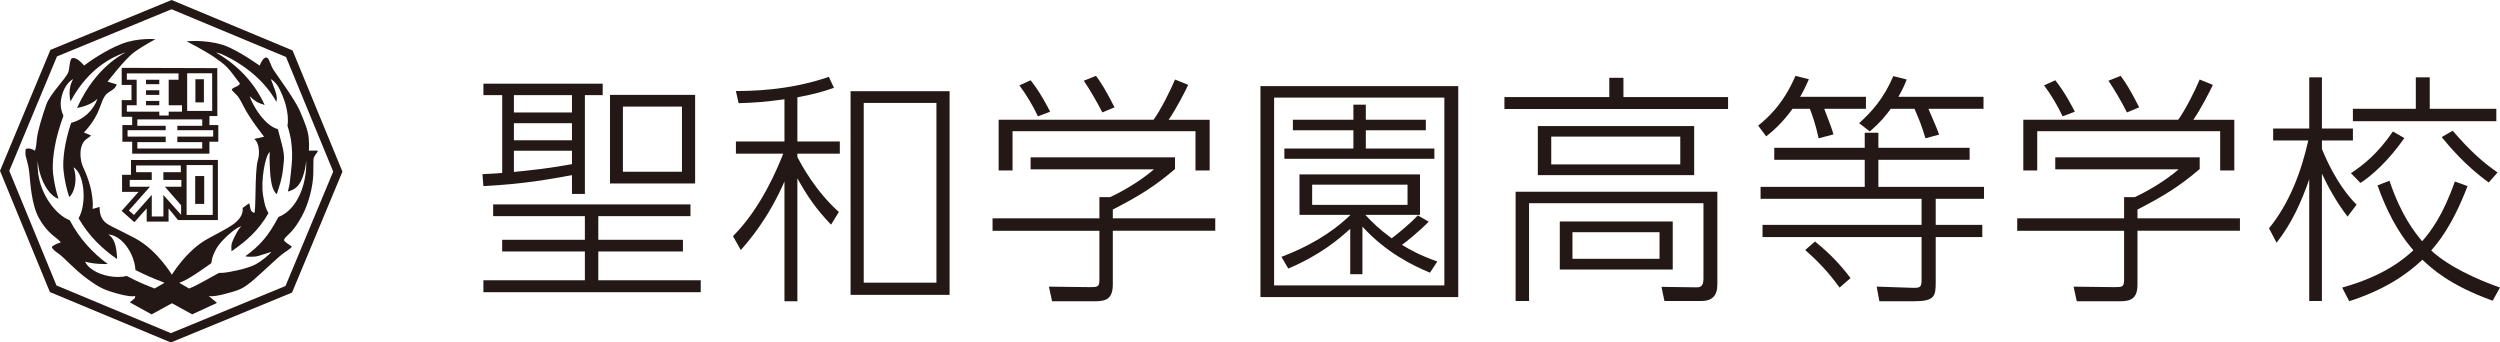
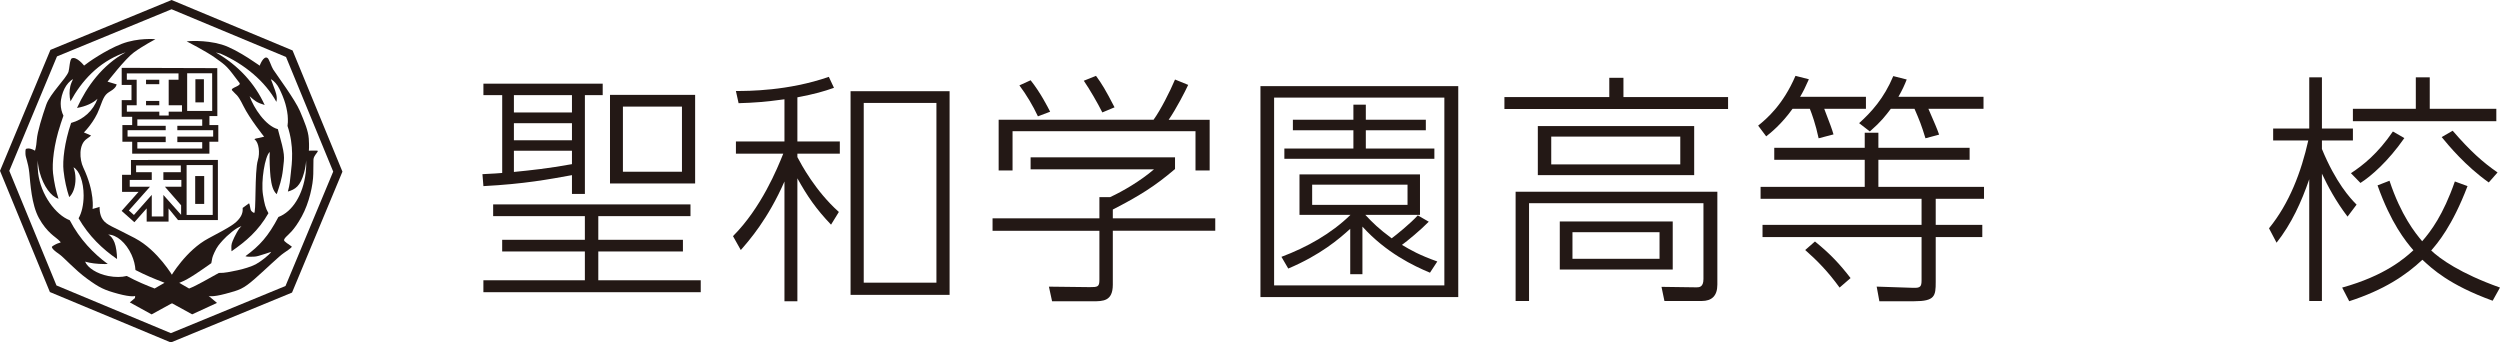
<svg xmlns="http://www.w3.org/2000/svg" id="b" viewBox="0 0 144.272 19.763">
  <defs>
    <style>.d{fill:#231815;stroke-width:0px;}</style>
  </defs>
  <g id="c">
    <path class="d" d="M33.753,11.191h-.746v-1.084c-1.323.239-2.717.507-5.11.634l-.056-.69c.676-.028.943-.056,1.14-.07v-4.49h-1.084v-.662h6.884v.662h-1.028v5.701ZM39.848,12.472h-5.321v1.366h4.884v.675h-4.884v1.661h5.912v.689h-12.543v-.689h5.856v-1.661h-4.772v-.675h4.772v-1.366h-5.293v-.675h11.388v.675ZM33.007,5.49h-3.35v.999h3.35v-.999ZM33.007,7.108h-3.35v.985h3.35v-.985ZM33.007,8.699h-3.35v1.224c.985-.098,1.943-.197,3.35-.45v-.774ZM40.115,10.586h-4.913v-5.11h4.913v5.11ZM39.355,6.152h-3.407v3.758h3.407v-3.758Z" />
    <path class="d" d="M47.958,12.965c-.859-.901-1.365-1.633-1.942-2.675v7.095h-.746v-6.912c-.957,2.182-2.041,3.407-2.52,3.956l-.45-.802c1.633-1.633,2.562-3.913,2.9-4.758h-2.731v-.704h2.801v-2.435c-1.14.155-1.732.197-2.647.225l-.155-.704c.718,0,3.012,0,5.363-.816l.296.633c-.605.211-1.084.352-2.111.549v2.548h2.449v.704h-2.449v.197c.225.423,1.027,1.943,2.393,3.167l-.451.732ZM54.8,17.018h-5.715V5.264h5.715v11.754ZM54.04,5.94h-4.195v10.374h4.195V5.94Z" />
    <path class="d" d="M67.809,9.755c-1.169.999-2.083,1.562-3.59,2.337v.507h5.912v.718h-5.912v3.111c0,.958-.563.958-1.154.958h-2.351l-.183-.844,2.351.028c.465,0,.563-.014.563-.422v-2.83h-6.166v-.718h6.166v-1.225h.619c.732-.338,1.746-.929,2.534-1.605h-7.123v-.689h8.334v.676ZM69.808,6.911v2.928h-.817v-2.267h-10.558v2.267h-.802v-2.928h8.939c.408-.563.957-1.647,1.239-2.322l.76.31c-.183.394-.69,1.38-1.126,2.013h2.365ZM59.898,6.714c-.282-.605-.676-1.266-1.07-1.787l.648-.295c.563.704.999,1.562,1.126,1.815l-.704.267ZM63.615,6.489c-.267-.535-.732-1.337-1.07-1.83l.704-.282c.324.436.563.831,1.07,1.816l-.704.295Z" />
    <path class="d" d="M84.154,17.145h-11.415V4.969h11.415v12.176ZM83.352,5.631h-9.825v10.839h9.825V5.631ZM82.452,12.795c-.451.464-1.267,1.14-1.548,1.337.52.31,1.013.591,2.041.958l-.423.647c-.943-.394-2.519-1.14-3.898-2.66v2.745h-.704v-2.618c-.648.591-1.717,1.506-3.576,2.294l-.394-.676c1.465-.549,2.873-1.337,3.984-2.421h-2.942v-2.337h6.954v2.337h-3.154c.436.464.761.788,1.521,1.352.281-.211,1.056-.831,1.506-1.324l.634.366ZM82.283,7.517h-3.463v1.056h3.956v.591h-8.657v-.591h3.984v-1.056h-3.492v-.606h3.492v-.872h.717v.872h3.463v.606ZM81.227,10.656h-5.504v1.168h5.504v-1.168Z" />
    <path class="d" d="M99.725,6.292h-12.907v-.689h6.052v-1.112h.817v1.112h6.038v.689ZM99.106,16.427c0,.648-.323.943-.9.943h-2.154l-.169-.816,2.013.028c.154,0,.408,0,.408-.478v-4.378h-10.065v5.645h-.775v-6.306h11.642v5.363ZM97.769,10.107h-9.023v-2.83h9.023v2.83ZM96.967,7.883h-7.447v1.605h7.447v-1.605ZM96.531,15.555h-6.518v-2.774h6.518v2.774ZM95.77,13.401h-5.025v1.535h5.025v-1.535Z" />
    <path class="d" d="M107.681,5.588v.69h-2.407c.381.999.423,1.097.535,1.478l-.858.225c-.169-.802-.394-1.422-.507-1.703h-.998c-.634.887-1.267,1.393-1.521,1.59l-.464-.619c.492-.394,1.435-1.197,2.154-2.872l.773.197c-.211.479-.323.704-.506,1.013h3.8ZM113.664,9.22h-5.265v1.563h6.096v.689h-2.787v1.506h2.688v.704h-2.688v2.59c0,.803-.042,1.112-1.239,1.112h-2.013l-.155-.844,2.111.07c.409.014.479-.07.479-.436v-2.492h-9.178v-.704h9.178v-1.506h-9.29v-.689h6.01v-1.563h-5.221v-.689h5.221v-.873h.788v.873h5.265v.689ZM106.161,16.596c-.662-.915-1.281-1.548-1.985-2.168l.563-.492c.887.718,1.436,1.309,2.055,2.111l-.634.549ZM114.466,5.588v.69h-3.181c.366.844.492,1.126.619,1.491l-.788.211c-.225-.746-.352-1.056-.633-1.703h-1.365c-.325.422-.535.717-1.211,1.309l-.619-.479c.704-.634,1.436-1.436,1.971-2.716l.775.197c-.127.323-.24.577-.479.999h4.912Z" />
-     <path class="d" d="M126.941,9.755c-1.169.999-2.083,1.562-3.59,2.337v.507h5.913v.718h-5.913v3.111c0,.958-.563.958-1.154.958h-2.35l-.184-.844,2.352.028c.464,0,.563-.014.563-.422v-2.83h-6.167v-.718h6.167v-1.225h.619c.731-.338,1.745-.929,2.533-1.605h-7.123v-.689h8.334v.676ZM128.939,6.911v2.928h-.816v-2.267h-10.557v2.267h-.803v-2.928h8.939c.408-.563.958-1.647,1.239-2.322l.76.31c-.183.394-.689,1.38-1.125,2.013h2.364ZM119.03,6.714c-.281-.605-.675-1.266-1.069-1.787l.647-.295c.563.704,1,1.562,1.127,1.815l-.704.267ZM122.745,6.489c-.267-.535-.731-1.337-1.069-1.83l.704-.282c.325.436.563.831,1.071,1.816l-.705.295Z" />
    <path class="d" d="M135.474,12.5c-.677-.887-1.14-1.76-1.479-2.478v7.348h-.732v-7.024c-.45,1.309-1.027,2.576-1.885,3.66l-.436-.831c1.181-1.45,1.858-3.252,2.266-5.067h-2.027v-.69h2.083v-2.956h.732v2.956h1.788v.69h-1.788v.492c.802,1.943,1.633,2.844,2,3.209l-.521.69ZM135.164,16.596c2.477-.689,3.604-1.689,4.11-2.154-.45-.521-1.294-1.562-2.069-3.744l.69-.268c.662,1.999,1.492,3.027,1.886,3.491.492-.563,1.21-1.506,1.886-3.449l.731.268c-.887,2.322-1.731,3.293-2.096,3.716.506.479,1.675,1.323,3.969,2.139l-.423.76c-2.519-.915-3.49-1.844-4.054-2.365-.958.901-2.225,1.746-4.223,2.393l-.408-.788ZM135.67,9.995c.704-.464,1.548-1.127,2.421-2.407l.661.38c-.929,1.337-1.914,2.196-2.533,2.59l-.55-.563ZM140.218,4.462v1.816h3.842v.717h-8.277v-.717h3.631v-1.816h.803ZM143.624,10.529c-1.352-.958-2.323-2.139-2.717-2.618l.634-.366c1,1.155,1.731,1.816,2.59,2.407l-.507.577Z" />
    <path class="d" d="M7.799,13.751c-1.305-.691-1.619-.742-1.86-1.069-.218-.294-.192-.746-.192-.746-.046.025-.364.11-.404.122,0,0,.143-.956-.536-2.389-.222-.469-.277-1.334.202-1.657.346-.236.224-.201.224-.201l-.391-.168s.615-.607.893-1.375c.269-.737.333-.822.66-1.018.327-.195.336-.38.336-.38l-.525-.158s1.023-1.323,1.521-1.688c.503-.369,1.241-.761,1.241-.761,0,0-.992-.098-1.946.269-.941.364-1.972,1.088-2.169,1.254,0,0-.431-.553-.711-.417-.121.059-.138.635-.188.772-.15.411-1.057,1.25-1.286,1.905-.229.653-.51,1.558-.544,2.015-.033.458-.105.636-.105.636,0,0-.216-.14-.401-.128-.164.01-.149.037-.149.297,0,.232.157.485.222,1.106.065.621.124,1.825.556,2.614.458.837.99,1.116,1.11,1.242.207.216.188.133-.059.232,0,0-.198.087-.297.173-.018.016-.025.136.389.413.289.192.915.915,1.635,1.438.717.522.989.653,1.798.872.798.214.977.123.977.123l-.012.123-.296.249,1.259.692,1.239-.68v-1.497s-.878-1.521-2.189-2.212ZM8.925,16.65c-.465-.178-1.024-.407-1.609-.724-.297.074-.67.08-1.063.003-.336-.067-.633-.184-.867-.332-.233-.146-.401-.319-.475-.498.147.043.319.078.509.102.188.023.394.037.61.037.068,0,.13,0,.19-.002-.82-.603-1.611-1.412-2.195-2.526-.807-.302-1.675-1.468-1.825-2.728-.029-.249-.037-.493-.023-.728.012.22.049.458.115.698.216.795.66,1.395,1.084,1.518-.147-.452-.255-.944-.315-1.471-.063-.571.041-1.657.432-2.819h-.003l.171-.503c-.094-.198-.158-.423-.158-.685,0-.311.102-.64.217-.872.115-.232.308-.462.495-.553-.052.104-.128.278-.157.406-.03.129-.045.267-.045.413,0,.164.02.32.056.463.633-1.168,1.604-2.246,3.039-2.781l.139-.046c-1.338.732-2.237,1.963-2.803,3.208.507-.089.929-.281,1.183-.532-.236.676-.807,1.202-1.524,1.397-.383,1.131-.502,2.178-.436,2.762.061.551.175,1.056.327,1.517.214-.186.363-.587.363-1.052,0-.248-.042-.477-.115-.666.334.176.584.836.584,1.627,0,.533-.113,1.006-.291,1.314.588,1.027,1.391,1.783,2.219,2.352,0-.315-.056-.724-.145-.951-.09-.228-.221-.396-.364-.46.235,0,.495.117.732.32.236.203.454.494.614.845.136.301.209.604.226.88.576.299,1.121.521,1.569.692l.109.045-.57.327Z" />
    <path class="d" d="M18.297,8.693c-.186-.012-.473.003-.473.003,0,0,.027-.241-.005-.698-.033-.457-.24-.949-.51-1.588-.28-.657-1.304-2.036-1.545-2.404-.101-.155-.229-.581-.315-.651-.239-.196-.48.468-.458.431.195.162-1.238-.931-2.195-1.215-1.004-.297-2.023-.185-2.023-.185,0,0,1.135.583,1.642.947.692.496.663.468,1.402,1.447.143.187-.554.282-.423.436.247.288.297.184.652.9.361.734,1.196,1.773,1.196,1.773l-.338.077s-.275.039-.206.087c.243.164.311.78.184,1.185-.201.644-.086,3.176-.228,3.046,0,0-.14-.056-.186-.175-.029-.078-.06-.405-.108-.37-.185.142-.334.24-.359.262,0,0,.055.282-.164.576-.24.324-.492.483-1.798,1.174-1.311.691-2.189,2.212-2.189,2.212v1.497l1.24.68,1.432-.66-.483-.404s.179.091.977-.123c.809-.218,1.007-.267,1.702-.876.637-.557,1.375-1.286,1.664-1.479.413-.275.473-.351.456-.367-.1-.086-.282-.199-.282-.199-.125-.123-.265-.13-.053-.358.13-.142.454-.348.912-1.186.432-.788.653-1.822.664-2.446.01-.621.01-.596.01-.828,0-.258.371-.511.207-.522ZM17.64,9.982c-.15,1.26-.767,2.238-1.573,2.54-.585,1.114-1.084,1.66-1.904,2.262.065.033.226.033.293.033.217,0,.295-.005.48-.055.206-.054.569-.185.717-.228-.12.185-.61.565-.892.717-.243.13-.731.282-1.065.349-.393.077-.719.162-1.067.151-.585.315-1.251.721-1.716.899l-.569-.327.108-.045c.447-.171,1.188-.7,1.742-1.091.055-.283.038-.309.175-.61.16-.351.282-.478.494-.717.206-.234.837-.794,1.072-.795-.145.067-.421.621-.511.849-.09.228-.076.284-.064.587.827-.569,1.543-1.17,2.131-2.197-.176-.307-.232-.537-.315-1.066-.123-.78.109-2.23.391-2.468-.033.283.015,1.189.044,1.435.055.468.143.816.359,1.001.151-.462.293-.837.359-1.425.089-.801.14-.762-.293-2.326-.716-.195-1.395-1.228-1.631-1.903.326.282.37.348.87.511-.566-1.246-1.524-2.296-2.817-3.035l.261.064c1.387.601,2.597,1.617,3.23,2.786.035-.143.033-.272-.011-.457-.029-.126-.087-.272-.153-.447-.048-.123-.105-.302-.157-.406.186.091.381.321.494.553.115.232.265.576.349.876.076.272.141.609.141.859v.196l-.02.217c.39,1.163.254,2.16.19,2.731-.059.527-.049.597-.169,1.054.424-.123.724-.307.938-1.101.065-.24.104-.478.116-.698.012.235.004.479-.025.728Z" />
    <rect class="d" x="8.428" y="4.602" width=".764" height=".256" />
-     <rect class="d" x="8.428" y="5.208" width=".764" height=".268" />
    <rect class="d" x="8.428" y="5.825" width=".764" height=".25" />
    <path class="d" d="M12.086,7.218v-.519h.457l-.004-2.767-5.516-.017v.986h.566v.879h-.565v.961h.604v.478h-.565v.962h.565v.687h4.457v-.687h.513v-.962h-.513ZM10.801,4.228h1.442l.003,2.174h-1.445v-2.174ZM7.321,6.443v-.368h.566v-1.473h-.567v-.368h2.982v.368h-.567v1.473h.767v.368h-.767v.226h-.541v-.226h-1.871ZM12.302,7.883h-2.068v.318h1.436v.369h-3.744v-.369h1.637v-.318h-2.201v-.368h2.201v-.256h-1.637v-.368h3.744v.368h-1.436v.256h2.068v.368Z" />
    <rect class="d" x="11.276" y="4.573" width=".491" height="1.335" />
    <rect class="d" x="11.264" y="10.16" width=".52" height="1.608" />
    <path class="d" d="M7.558,9.232v.854h-.514v.985h.952c-.36.406-.977,1.1-.977,1.1l.737.653s.451-.51.708-.798v.762h1.263v-.759c.217.273.546.669.546.669l.479.003h1.822v-3.473l-5.015.004ZM10.467,10.775h-.951l.936,1.073v.55s-1.023-1.147-1.023-1.147v1.241h-.67v-1.247l-1.03,1.161-.292-.258,1.218-1.372h-1.168v-.392h1.271v-.445h-.904v-.391h2.581v.391h-1.007v.445h1.038v.392ZM12.276,12.405h-1.507v-2.881h1.507v2.881Z" />
    <path class="d" d="M9.81.039L2.911,2.878,0,9.859l2.879,6.994,6.981,2.91,6.993-2.879,2.909-6.979-2.878-6.994L9.904,0l-.094.039ZM9.904.535c.181.076,6.42,2.678,6.602,2.753.075.181,2.647,6.433,2.723,6.614-.076.182-2.678,6.421-2.753,6.602-.183.074-6.434,2.648-6.615,2.722-.181-.076-6.422-2.677-6.602-2.753-.075-.182-2.648-6.433-2.723-6.614.075-.182,2.678-6.421,2.753-6.604.183-.074,6.433-2.647,6.615-2.722Z" />
  </g>
</svg>